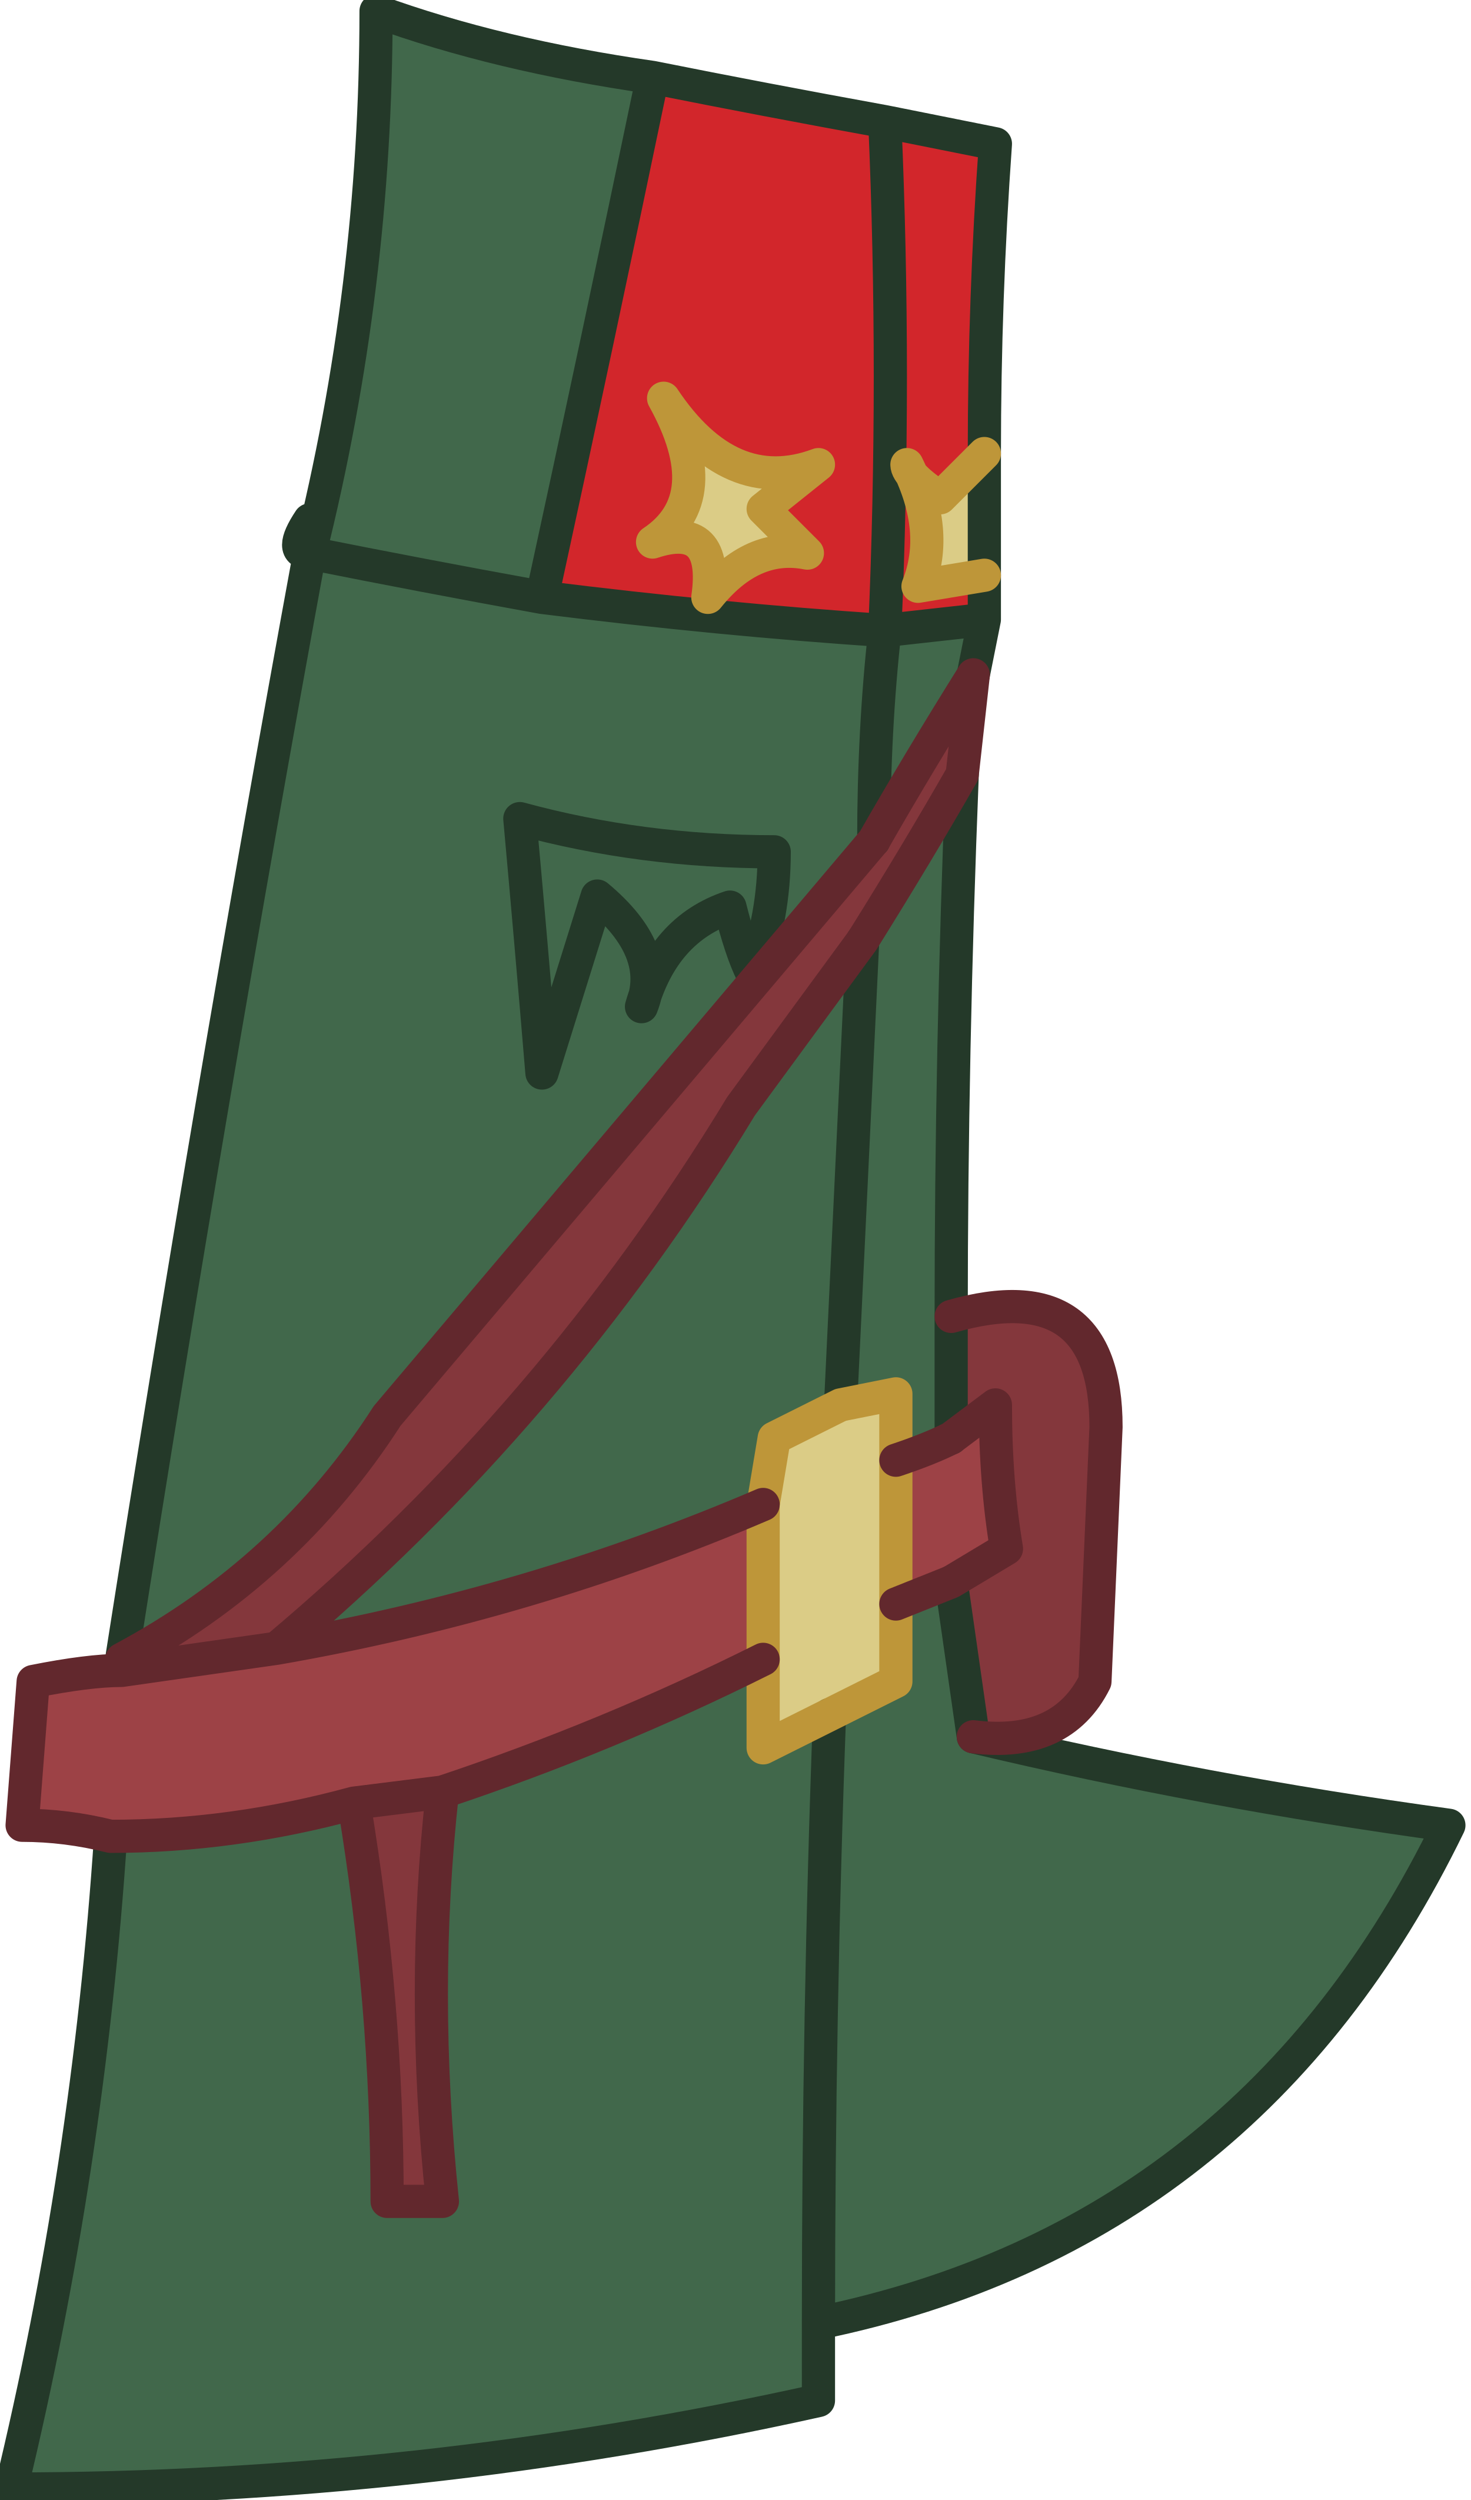
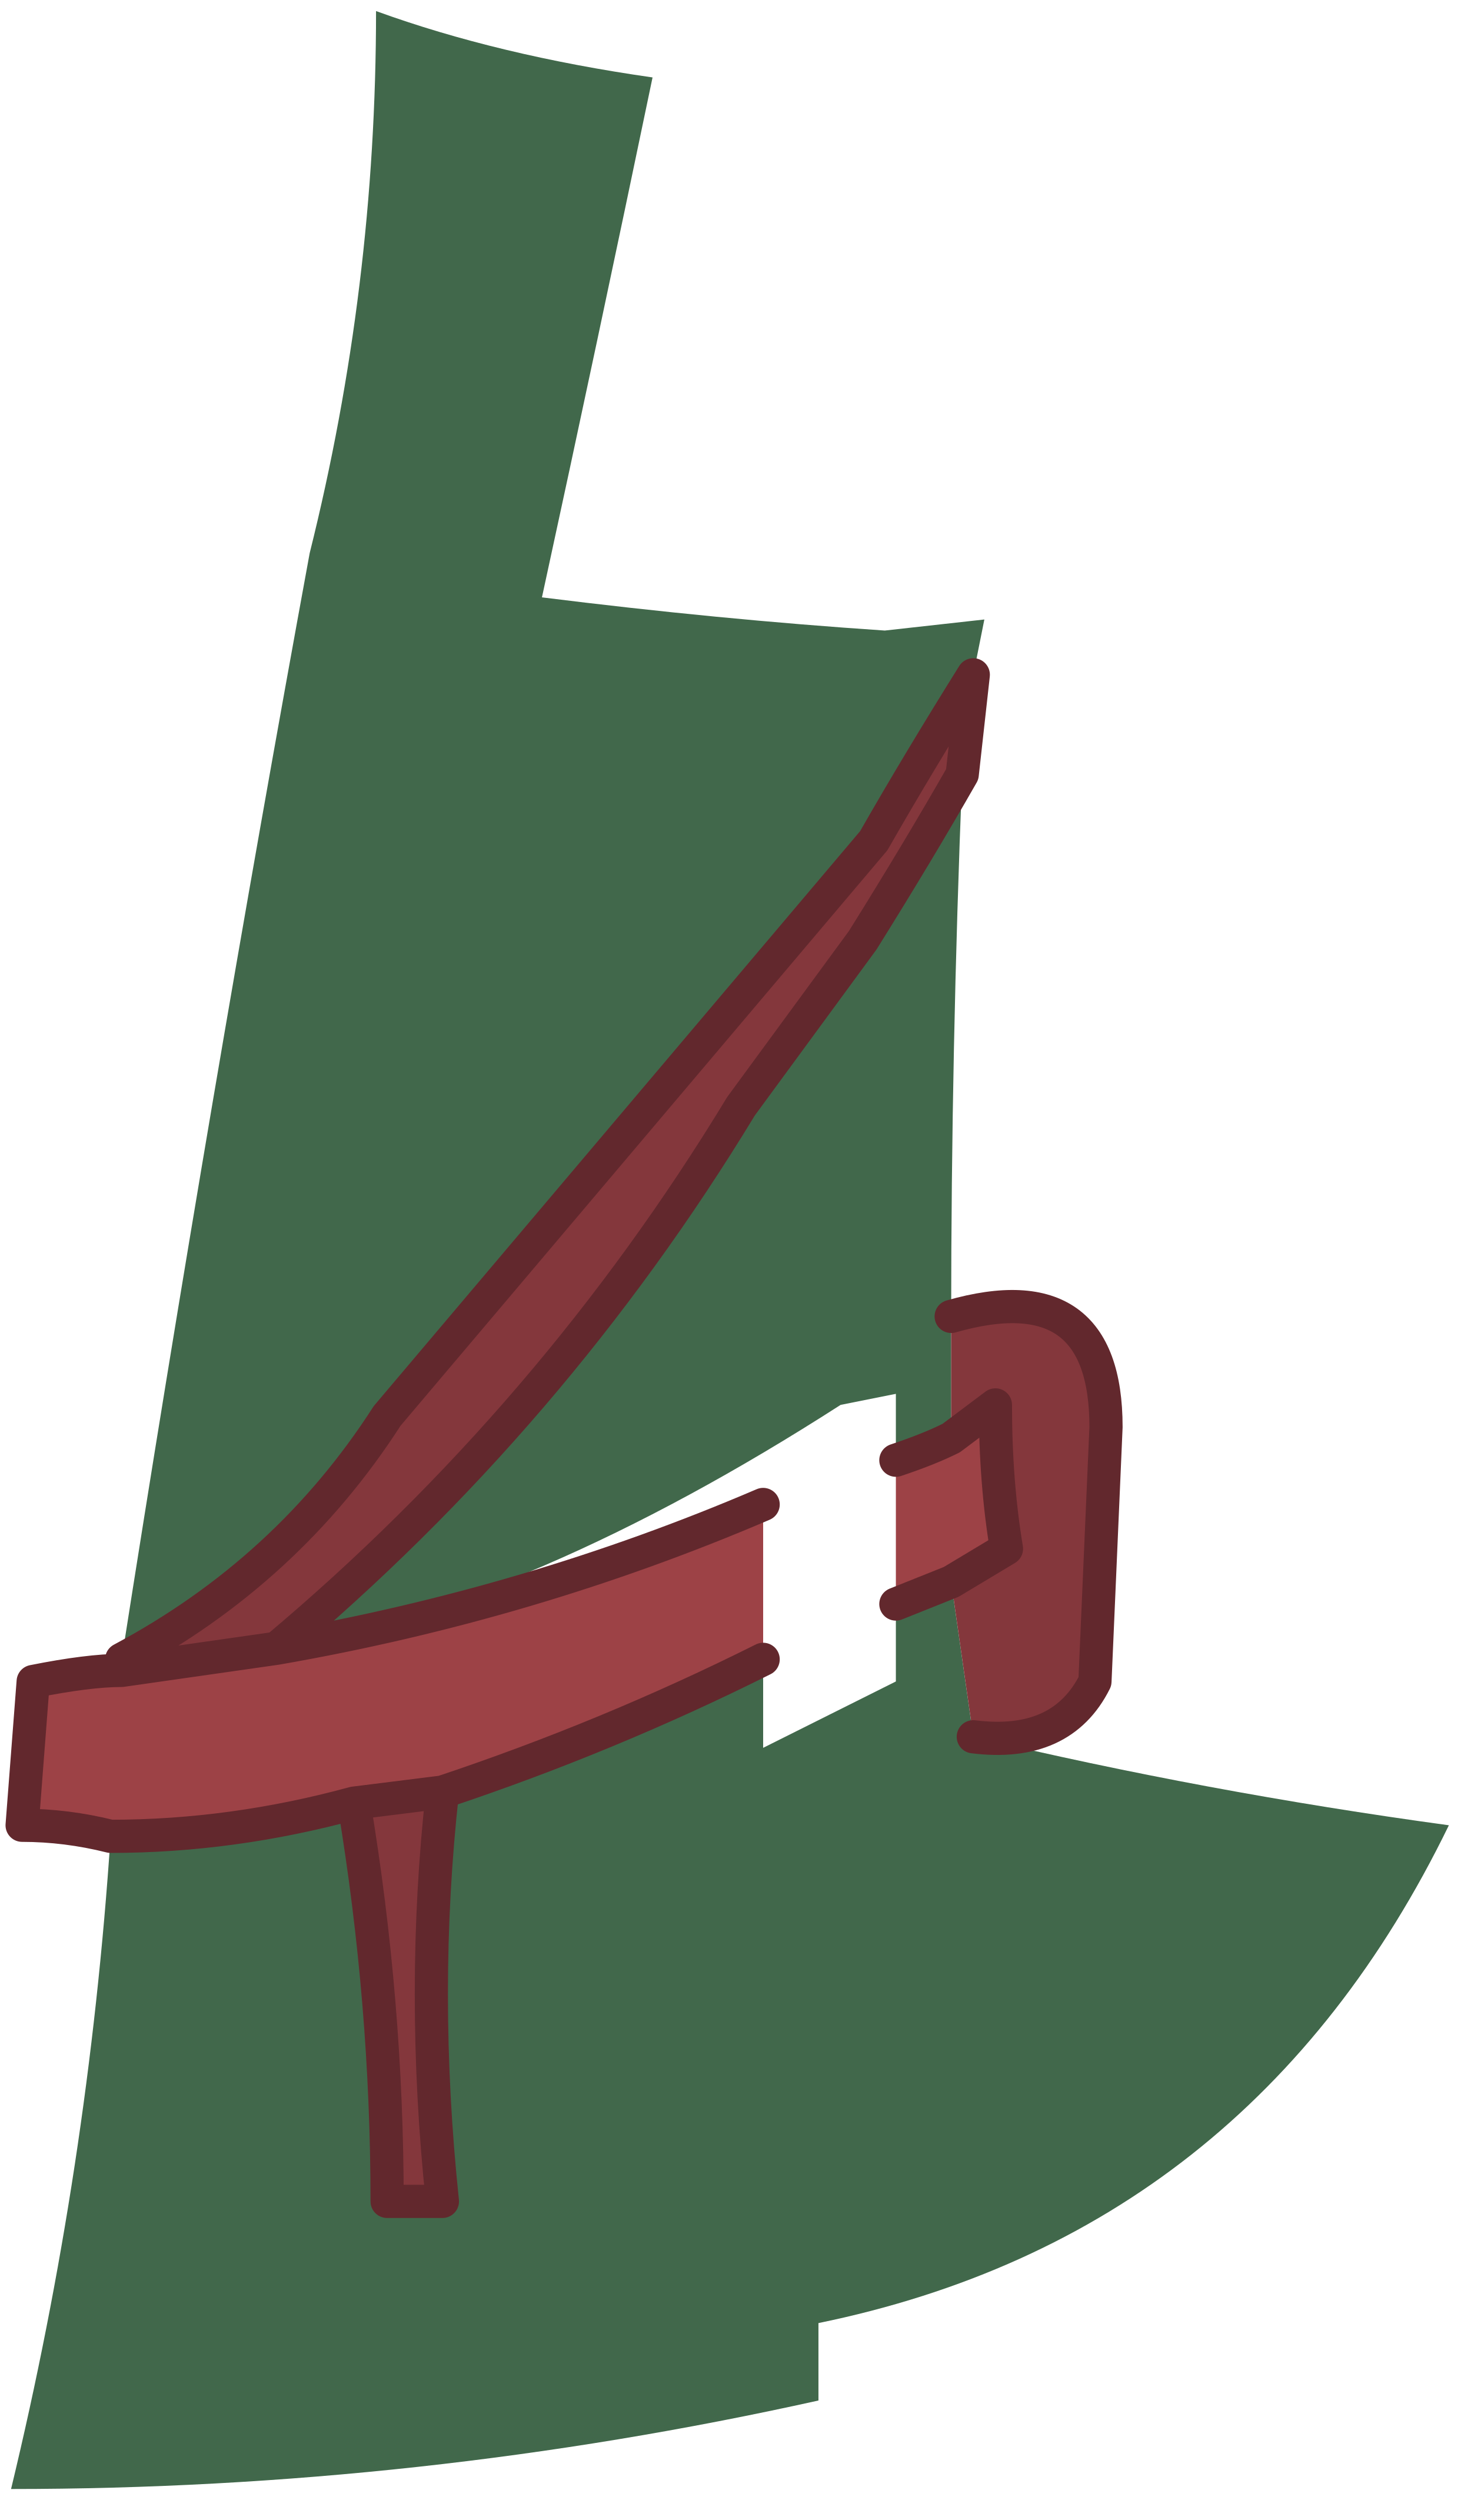
<svg xmlns="http://www.w3.org/2000/svg" height="11.3px" width="6.65px">
  <g transform="matrix(1.0, 0.0, 0.0, 1.0, 0.4, 4.95)">
-     <path d="M3.6 -2.1 L4.05 -2.15 4.0 -1.9 Q3.75 -1.5 3.55 -1.15 3.55 -1.65 3.6 -2.1 3.55 -1.65 3.55 -1.15 2.45 0.15 1.35 1.45 0.9 2.15 0.15 2.55 0.55 0.0 1.0 -2.45 1.3 -3.65 1.3 -4.9 1.85 -4.7 2.55 -4.6 2.3 -3.4 2.05 -2.25 1.5 -2.35 1.0 -2.45 1.5 -2.35 2.05 -2.25 2.85 -2.15 3.6 -2.1 M2.5 -0.4 Q2.6 -0.75 2.9 -0.85 2.95 -0.65 3.0 -0.55 3.1 -0.8 3.1 -1.1 2.5 -1.1 1.95 -1.25 2.0 -0.7 2.05 -0.1 L2.3 -0.9 Q2.6 -0.65 2.5 -0.4 2.6 -0.65 2.3 -0.9 L2.05 -0.1 Q2.0 -0.7 1.95 -1.25 2.5 -1.1 3.1 -1.1 3.1 -0.8 3.0 -0.55 2.95 -0.65 2.9 -0.85 2.6 -0.75 2.5 -0.4 M3.95 -1.45 Q3.9 -0.2 3.9 1.0 L3.9 1.55 Q3.8 1.6 3.65 1.65 L3.65 1.35 3.4 1.4 Q3.45 0.35 3.5 -0.7 3.45 0.35 3.4 1.4 L3.1 1.55 3.05 1.85 Q2.0 2.3 0.85 2.5 2.1 1.45 2.95 0.05 L3.5 -0.7 Q3.75 -1.1 3.95 -1.45 M4.0 2.9 Q5.05 3.15 6.15 3.3 5.25 5.15 3.3 5.55 L3.3 5.9 Q1.5 6.3 -0.35 6.3 0.0 4.85 0.1 3.35 0.65 3.35 1.2 3.2 1.35 4.1 1.35 5.0 L1.6 5.0 Q1.5 4.05 1.6 3.15 2.35 2.9 3.05 2.55 L3.05 2.95 3.35 2.8 3.65 2.65 3.65 2.3 3.9 2.2 Q3.95 2.55 4.0 2.9 M3.3 5.55 Q3.3 4.15 3.35 2.8 3.3 4.15 3.3 5.55" fill="#41684b" fill-rule="evenodd" stroke="none" />
-     <path d="M3.6 -4.4 L4.1 -4.3 Q4.05 -3.6 4.05 -2.9 L3.85 -2.7 Q3.7 -2.8 3.7 -2.85 3.85 -2.55 3.75 -2.3 L4.05 -2.35 4.05 -2.15 3.6 -2.1 Q3.65 -3.25 3.6 -4.4 3.65 -3.25 3.6 -2.1 2.85 -2.15 2.05 -2.25 2.3 -3.4 2.55 -4.6 3.05 -4.5 3.6 -4.4 M2.55 -2.5 Q2.85 -2.6 2.8 -2.25 3.0 -2.5 3.25 -2.45 3.1 -2.6 3.05 -2.65 L3.3 -2.85 Q2.9 -2.7 2.6 -3.15 2.85 -2.7 2.55 -2.5" fill="#d2262b" fill-rule="evenodd" stroke="none" />
-     <path d="M4.05 -2.35 L3.75 -2.3 Q3.85 -2.55 3.7 -2.85 3.7 -2.8 3.85 -2.7 L4.05 -2.9 4.05 -2.35 M2.55 -2.5 Q2.85 -2.7 2.6 -3.15 2.9 -2.7 3.3 -2.85 L3.05 -2.65 Q3.1 -2.6 3.25 -2.45 3.0 -2.5 2.8 -2.25 2.85 -2.6 2.55 -2.5 M3.4 1.4 L3.65 1.35 3.65 1.65 3.65 2.3 3.65 2.65 3.35 2.8 3.05 2.95 3.05 2.55 3.05 1.85 3.1 1.55 3.4 1.4" fill="#dbcc86" fill-rule="evenodd" stroke="none" />
+     <path d="M3.6 -2.1 L4.05 -2.15 4.0 -1.9 Q3.75 -1.5 3.55 -1.15 3.55 -1.65 3.6 -2.1 3.55 -1.65 3.55 -1.15 2.45 0.15 1.35 1.45 0.9 2.15 0.15 2.55 0.55 0.0 1.0 -2.45 1.3 -3.65 1.3 -4.9 1.85 -4.7 2.55 -4.6 2.3 -3.4 2.05 -2.25 1.5 -2.35 1.0 -2.45 1.5 -2.35 2.05 -2.25 2.85 -2.15 3.6 -2.1 M2.5 -0.4 Q2.6 -0.75 2.9 -0.85 2.95 -0.65 3.0 -0.55 3.1 -0.8 3.1 -1.1 2.5 -1.1 1.95 -1.25 2.0 -0.7 2.05 -0.1 L2.3 -0.9 Q2.6 -0.65 2.5 -0.4 2.6 -0.65 2.3 -0.9 L2.05 -0.1 Q2.0 -0.7 1.95 -1.25 2.5 -1.1 3.1 -1.1 3.1 -0.8 3.0 -0.55 2.95 -0.65 2.9 -0.85 2.6 -0.75 2.5 -0.4 M3.95 -1.45 Q3.9 -0.2 3.9 1.0 L3.9 1.55 Q3.8 1.6 3.65 1.65 L3.65 1.35 3.4 1.4 Q3.45 0.35 3.5 -0.7 3.45 0.35 3.4 1.4 Q2.0 2.3 0.85 2.5 2.1 1.45 2.95 0.05 L3.5 -0.7 Q3.75 -1.1 3.95 -1.45 M4.0 2.9 Q5.05 3.15 6.15 3.3 5.25 5.15 3.3 5.55 L3.3 5.9 Q1.5 6.3 -0.35 6.3 0.0 4.85 0.1 3.35 0.65 3.35 1.2 3.2 1.35 4.1 1.35 5.0 L1.6 5.0 Q1.5 4.05 1.6 3.15 2.35 2.9 3.05 2.55 L3.05 2.95 3.35 2.8 3.65 2.65 3.65 2.3 3.9 2.2 Q3.95 2.55 4.0 2.9 M3.3 5.55 Q3.3 4.15 3.35 2.8 3.3 4.15 3.3 5.55" fill="#41684b" fill-rule="evenodd" stroke="none" />
    <path d="M3.55 -1.15 Q3.75 -1.5 4.0 -1.9 L3.95 -1.45 Q3.75 -1.1 3.5 -0.7 L2.95 0.05 Q2.1 1.45 0.85 2.5 L0.15 2.6 0.15 2.55 Q0.9 2.15 1.35 1.45 2.45 0.15 3.55 -1.15 M3.9 1.55 L3.9 1.0 Q4.6 0.8 4.6 1.5 L4.55 2.65 Q4.4 2.95 4.0 2.9 3.95 2.55 3.9 2.2 L4.15 2.05 Q4.1 1.75 4.1 1.4 L3.9 1.55 M1.6 3.15 Q1.5 4.05 1.6 5.0 L1.35 5.0 Q1.35 4.1 1.2 3.2 L1.6 3.15" fill="#84373c" fill-rule="evenodd" stroke="none" />
    <path d="M3.65 1.65 Q3.8 1.6 3.9 1.55 L4.1 1.4 Q4.1 1.75 4.15 2.05 L3.9 2.2 3.65 2.3 3.65 1.65 M0.1 3.35 Q-0.1 3.3 -0.3 3.3 L-0.25 2.65 Q0.0 2.6 0.15 2.6 L0.85 2.5 Q2.0 2.3 3.05 1.85 L3.05 2.55 Q2.35 2.9 1.6 3.15 L1.2 3.2 Q0.65 3.35 0.1 3.35" fill="#9d4246" fill-rule="evenodd" stroke="none" />
-     <path d="M4.05 -2.9 Q4.05 -3.6 4.1 -4.3 L3.6 -4.4 Q3.65 -3.25 3.6 -2.1 L4.05 -2.15 4.05 -2.35 4.05 -2.9 M2.05 -2.25 Q2.3 -3.4 2.55 -4.6 1.85 -4.7 1.3 -4.9 1.3 -3.65 1.0 -2.45 1.5 -2.35 2.05 -2.25 2.85 -2.15 3.6 -2.1 3.55 -1.65 3.55 -1.15 M3.6 -4.4 Q3.05 -4.5 2.55 -4.6 M1.0 -2.45 Q0.9 -2.45 1.0 -2.6 M0.15 2.55 Q0.55 0.0 1.0 -2.45 M2.5 -0.4 Q2.6 -0.65 2.3 -0.9 L2.05 -0.1 Q2.0 -0.7 1.95 -1.25 2.5 -1.1 3.1 -1.1 3.1 -0.8 3.0 -0.55 2.95 -0.65 2.9 -0.85 2.6 -0.75 2.5 -0.4 M4.0 -1.9 L4.05 -2.15 M3.9 1.0 Q3.9 -0.2 3.95 -1.45 M3.5 -0.7 Q3.45 0.35 3.4 1.4 M3.9 1.55 L3.9 1.0 M4.0 2.9 Q5.05 3.15 6.15 3.3 5.25 5.15 3.3 5.55 L3.3 5.9 Q1.5 6.3 -0.35 6.3 0.0 4.85 0.1 3.35 M3.35 2.8 Q3.3 4.15 3.3 5.55 M3.9 2.2 Q3.95 2.55 4.0 2.9" fill="none" stroke="#243929" stroke-linecap="round" stroke-linejoin="round" stroke-width="0.15" />
-     <path d="M4.05 -2.35 L3.75 -2.3 Q3.85 -2.55 3.7 -2.85 3.7 -2.8 3.85 -2.7 L4.05 -2.9 M2.55 -2.5 Q2.85 -2.7 2.6 -3.15 2.9 -2.7 3.3 -2.85 L3.05 -2.65 Q3.1 -2.6 3.25 -2.45 3.0 -2.5 2.8 -2.25 2.85 -2.6 2.55 -2.5 M3.4 1.4 L3.65 1.35 3.65 1.65 3.65 2.3 3.65 2.65 3.35 2.8 3.05 2.95 3.05 2.55 3.05 1.85 3.1 1.55 3.4 1.4" fill="none" stroke="#be9639" stroke-linecap="round" stroke-linejoin="round" stroke-width="0.15" />
    <path d="M3.55 -1.15 Q3.75 -1.5 4.0 -1.9 L3.95 -1.45 Q3.75 -1.1 3.5 -0.7 L2.95 0.05 Q2.1 1.45 0.85 2.5 L0.15 2.6 0.15 2.55 Q0.9 2.15 1.35 1.45 2.45 0.15 3.55 -1.15 M3.65 1.65 Q3.8 1.6 3.9 1.55 L4.1 1.4 Q4.1 1.75 4.15 2.05 L3.9 2.2 3.65 2.3 M3.9 1.0 Q4.6 0.8 4.6 1.5 L4.55 2.65 Q4.4 2.95 4.0 2.9 M0.1 3.35 Q-0.1 3.3 -0.3 3.3 L-0.25 2.65 Q0.0 2.6 0.15 2.6 M3.05 1.85 Q2.0 2.3 0.85 2.5 M3.05 2.55 Q2.35 2.9 1.6 3.15 1.5 4.05 1.6 5.0 L1.35 5.0 Q1.35 4.1 1.2 3.2 0.65 3.35 0.1 3.35 M1.6 3.15 L1.2 3.2" fill="none" stroke="#62282d" stroke-linecap="round" stroke-linejoin="round" stroke-width="0.15" />
  </g>
</svg>